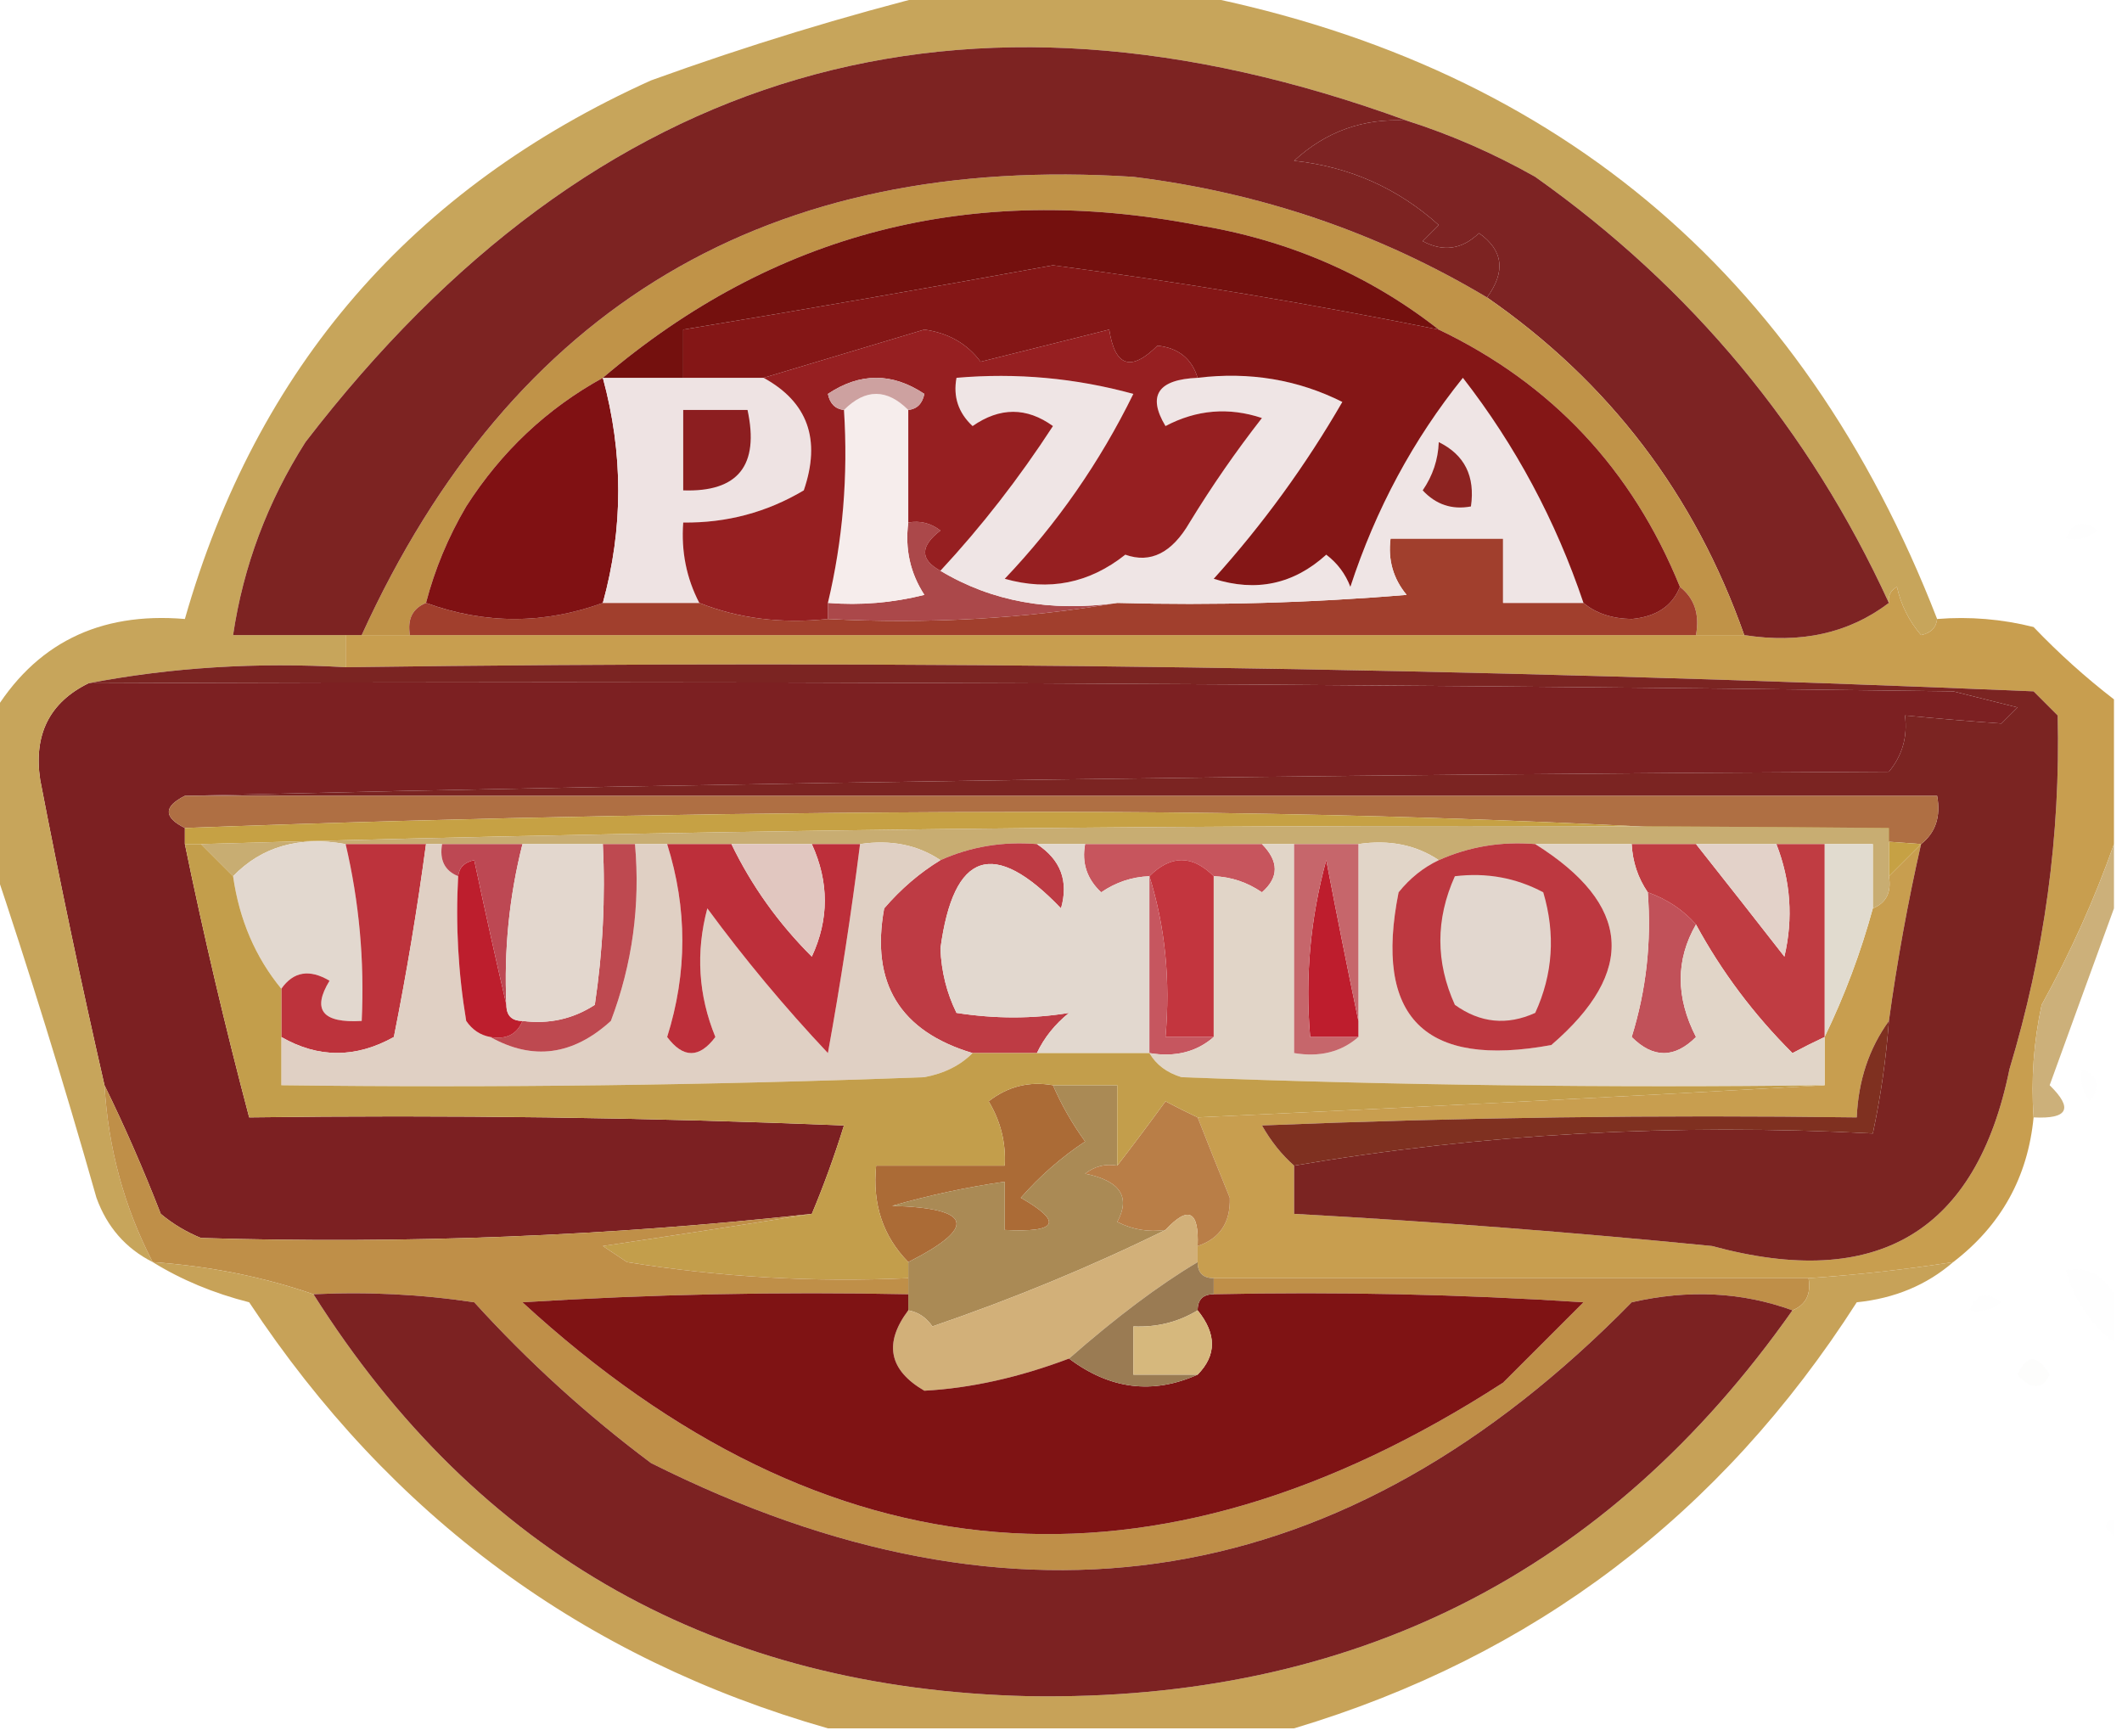
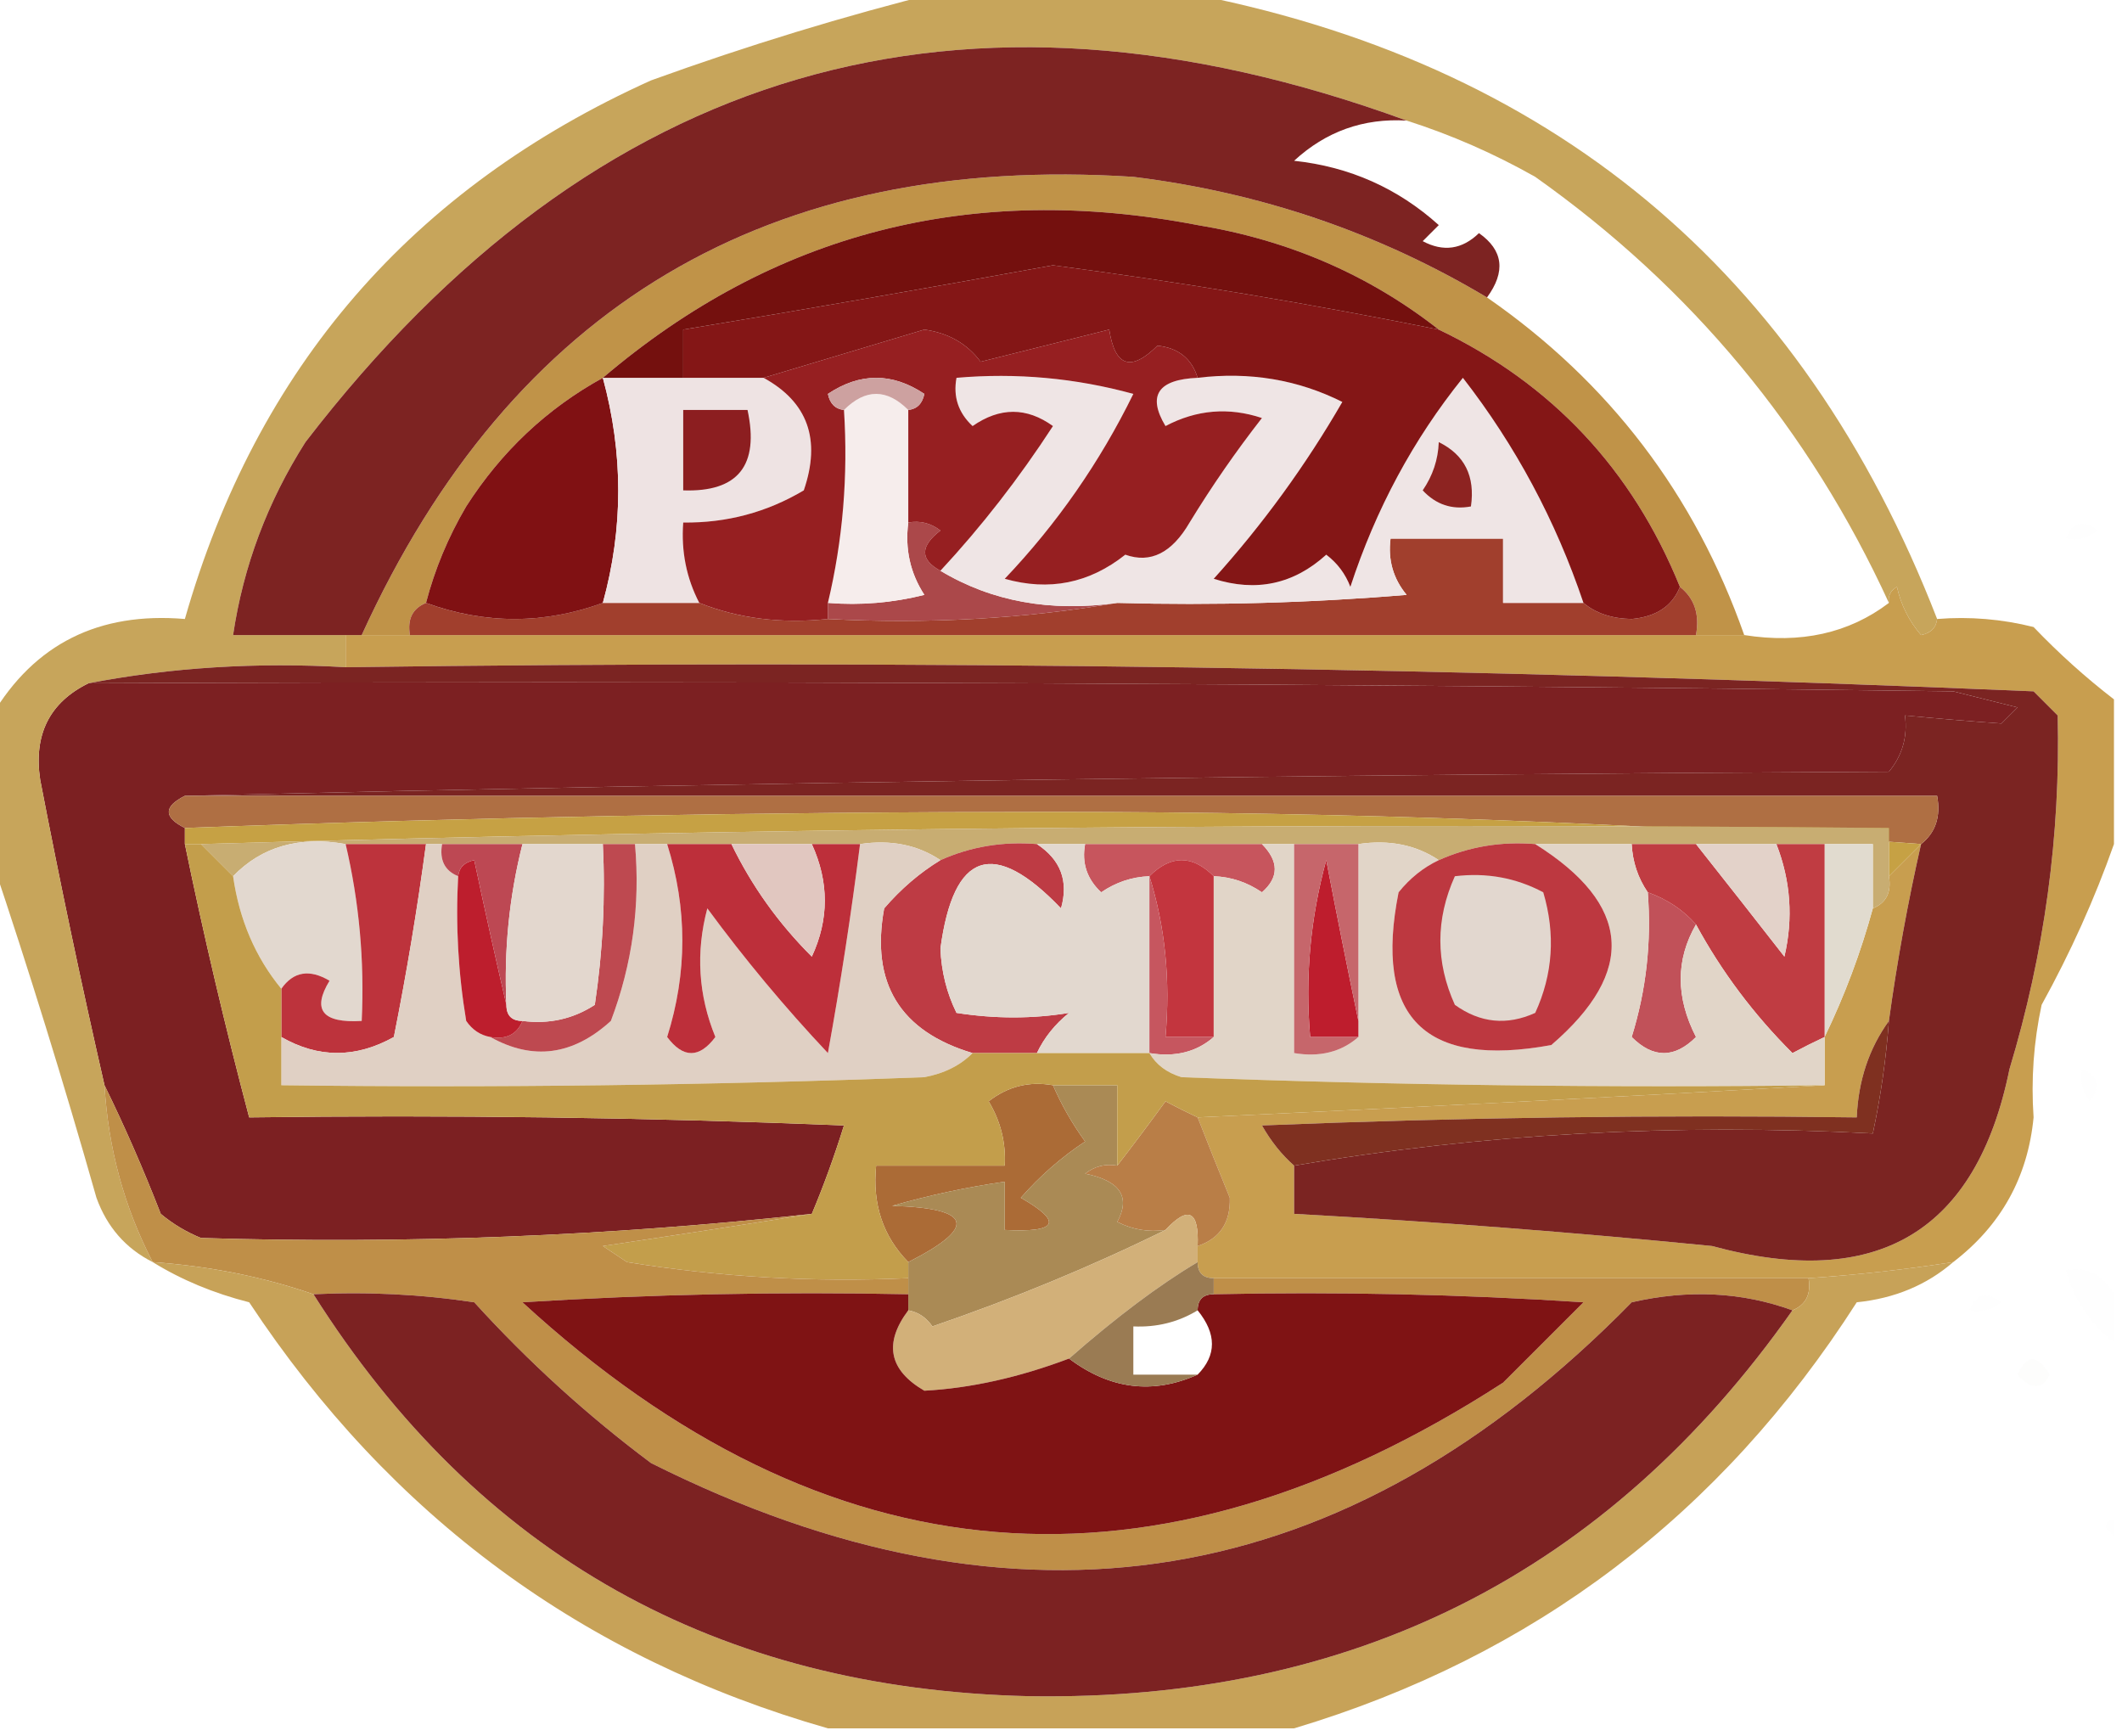
<svg xmlns="http://www.w3.org/2000/svg" version="1.1" width="132px" height="108px" style="shape-rendering:geometricPrecision; text-rendering:geometricPrecision; image-rendering:optimizeQuality; fill-rule:evenodd; clip-rule:evenodd">
  <g>
    <path style="opacity:0.008" fill="#c3946f" d="M 121.5,28.5 C 122.833,29.167 122.833,29.167 121.5,28.5 Z" />
  </g>
  <g>
    <path style="opacity:0.008" fill="#ddab88" d="M 128.5,33.5 C 128.897,32.475 129.563,32.308 130.5,33C 129.906,33.464 129.239,33.631 128.5,33.5 Z" />
  </g>
  <g>
    <path style="opacity:1" fill="#c89e4f" d="M 120.5,38.5 C 122.527,38.338 124.527,38.505 126.5,39C 128.062,40.634 129.729,42.134 131.5,43.5C 131.5,46.5 131.5,49.5 131.5,52.5C 130.306,55.891 128.806,59.225 127,62.5C 126.503,64.81 126.337,67.143 126.5,69.5C 126.139,73.222 124.472,76.222 121.5,78.5C 118.518,78.963 115.518,79.296 112.5,79.5C 100.167,79.5 87.833,79.5 75.5,79.5C 74.833,79.5 74.5,79.167 74.5,78.5C 74.5,78.167 74.5,77.833 74.5,77.5C 75.88,77.038 76.547,76.038 76.5,74.5C 75.813,72.823 75.147,71.156 74.5,69.5C 88.168,68.868 101.168,68.201 113.5,67.5C 113.5,66.5 113.5,65.5 113.5,64.5C 114.749,61.913 115.749,59.246 116.5,56.5C 117.338,56.158 117.672,55.492 117.5,54.5C 118.167,53.833 118.833,53.167 119.5,52.5C 118.674,56.136 118.008,59.803 117.5,63.5C 116.262,65.214 115.595,67.214 115.5,69.5C 103.162,69.334 90.829,69.5 78.5,70C 79.066,70.995 79.733,71.828 80.5,72.5C 80.5,73.5 80.5,74.5 80.5,75.5C 89.171,75.976 97.838,76.643 106.5,77.5C 116.771,80.293 122.938,76.627 125,66.5C 127.177,59.292 128.177,51.959 128,44.5C 127.5,44 127,43.5 126.5,43C 91.562,41.52 56.562,41.02 21.5,41.5C 21.5,40.833 21.5,40.167 21.5,39.5C 21.833,39.5 22.167,39.5 22.5,39.5C 23.5,39.5 24.5,39.5 25.5,39.5C 52.167,39.5 78.833,39.5 105.5,39.5C 106.5,39.5 107.5,39.5 108.5,39.5C 112.012,40.054 115.012,39.388 117.5,37.5C 117.435,37.062 117.601,36.728 118,36.5C 118.249,37.624 118.749,38.624 119.5,39.5C 120.107,39.376 120.44,39.043 120.5,38.5 Z" />
  </g>
  <g>
    <path style="opacity:1" fill="#7c2022" d="M 5.5,42.5 C 44.168,42.333 82.835,42.5 121.5,43C 122.833,43.333 124.167,43.667 125.5,44C 125.167,44.333 124.833,44.667 124.5,45C 122.575,44.865 120.575,44.698 118.5,44.5C 118.67,45.822 118.337,46.989 117.5,48C 81.998,48.167 46.664,48.667 11.5,49.5C 10.167,50.167 10.167,50.833 11.5,51.5C 11.5,51.833 11.5,52.167 11.5,52.5C 12.676,58.204 14.009,63.87 15.5,69.5C 27.838,69.334 40.171,69.5 52.5,70C 51.891,71.948 51.224,73.782 50.5,75.5C 37.869,76.886 25.202,77.386 12.5,77C 11.584,76.626 10.75,76.126 10,75.5C 8.907,72.691 7.74,70.024 6.5,67.5C 5.063,61.217 3.729,54.884 2.5,48.5C 2.078,45.692 3.078,43.692 5.5,42.5 Z" />
  </g>
  <g>
    <path style="opacity:0.984" fill="#c6a359" d="M 58.5,-0.5 C 63.5,-0.5 68.5,-0.5 73.5,-0.5C 96.403,3.784 112.069,16.784 120.5,38.5C 120.44,39.043 120.107,39.376 119.5,39.5C 118.749,38.624 118.249,37.624 118,36.5C 117.601,36.728 117.435,37.062 117.5,37.5C 112.551,26.715 105.218,17.882 95.5,11C 92.929,9.546 90.262,8.38 87.5,7.5C 59.847,-2.602 37.013,4.065 19,27.5C 16.636,31.219 15.136,35.219 14.5,39.5C 16.833,39.5 19.167,39.5 21.5,39.5C 21.5,40.167 21.5,40.833 21.5,41.5C 15.974,41.179 10.64,41.512 5.5,42.5C 3.078,43.692 2.078,45.692 2.5,48.5C 3.729,54.884 5.063,61.217 6.5,67.5C 6.733,71.436 7.733,75.103 9.5,78.5C 7.827,77.657 6.66,76.324 6,74.5C 3.966,67.335 1.799,60.335 -0.5,53.5C -0.5,50.5 -0.5,47.5 -0.5,44.5C 2.146,40.048 6.146,38.048 11.5,38.5C 15.96,22.871 25.626,11.704 40.5,5C 46.524,2.822 52.524,0.989 58.5,-0.5 Z" />
  </g>
  <g>
-     <path style="opacity:1" fill="#7d2323" d="M 87.5,7.5 C 90.262,8.38 92.929,9.546 95.5,11C 105.218,17.882 112.551,26.715 117.5,37.5C 115.012,39.388 112.012,40.054 108.5,39.5C 105.43,30.765 100.097,23.765 92.5,18.5C 93.677,16.897 93.511,15.564 92,14.5C 90.951,15.517 89.784,15.684 88.5,15C 88.833,14.667 89.167,14.333 89.5,14C 86.95,11.704 83.95,10.37 80.5,10C 82.48,8.175 84.813,7.341 87.5,7.5 Z" />
-   </g>
+     </g>
  <g>
    <path style="opacity:1" fill="#c09348" d="M 92.5,18.5 C 100.097,23.765 105.43,30.765 108.5,39.5C 107.5,39.5 106.5,39.5 105.5,39.5C 105.737,38.209 105.404,37.209 104.5,36.5C 101.537,29.205 96.537,23.872 89.5,20.5C 85.162,17.099 80.162,14.932 74.5,14C 60.449,11.3 48.115,14.466 37.5,23.5C 34.025,25.412 31.192,28.078 29,31.5C 27.878,33.407 27.045,35.407 26.5,37.5C 25.662,37.842 25.328,38.508 25.5,39.5C 24.5,39.5 23.5,39.5 22.5,39.5C 31.836,19.035 47.836,9.535 70.5,11C 78.419,11.975 85.753,14.475 92.5,18.5 Z" />
  </g>
  <g>
    <path style="opacity:1" fill="#a13f2d" d="M 98.5,37.5 C 99.274,38.147 100.274,38.48 101.5,38.5C 103.03,38.36 104.03,37.694 104.5,36.5C 105.404,37.209 105.737,38.209 105.5,39.5C 78.833,39.5 52.167,39.5 25.5,39.5C 25.328,38.508 25.662,37.842 26.5,37.5C 30.167,38.833 33.833,38.833 37.5,37.5C 39.5,37.5 41.5,37.5 43.5,37.5C 45.948,38.473 48.615,38.806 51.5,38.5C 57.69,38.823 63.69,38.49 69.5,37.5C 75.509,37.666 81.509,37.499 87.5,37C 86.663,35.989 86.33,34.822 86.5,33.5C 88.833,33.5 91.167,33.5 93.5,33.5C 93.5,34.833 93.5,36.167 93.5,37.5C 95.167,37.5 96.833,37.5 98.5,37.5 Z" />
  </g>
  <g>
    <path style="opacity:1" fill="#ab484a" d="M 56.5,32.5 C 57.239,32.369 57.906,32.536 58.5,33C 57.226,33.977 57.226,34.811 58.5,35.5C 61.684,37.414 65.351,38.08 69.5,37.5C 63.69,38.49 57.69,38.823 51.5,38.5C 51.5,38.167 51.5,37.833 51.5,37.5C 53.527,37.662 55.527,37.495 57.5,37C 56.62,35.644 56.286,34.144 56.5,32.5 Z" />
  </g>
  <g>
    <path style="opacity:1" fill="#f6edec" d="M 56.5,25.5 C 56.5,27.833 56.5,30.167 56.5,32.5C 56.286,34.144 56.62,35.644 57.5,37C 55.527,37.495 53.527,37.662 51.5,37.5C 52.43,33.6 52.763,29.6 52.5,25.5C 53.833,24.167 55.167,24.167 56.5,25.5 Z" />
  </g>
  <g>
    <path style="opacity:1" fill="#801113" d="M 37.5,23.5 C 38.778,28.198 38.778,32.865 37.5,37.5C 33.833,38.833 30.167,38.833 26.5,37.5C 27.045,35.407 27.878,33.407 29,31.5C 31.192,28.078 34.025,25.412 37.5,23.5 Z" />
  </g>
  <g>
    <path style="opacity:1" fill="#eee3e3" d="M 37.5,23.5 C 39.167,23.5 40.833,23.5 42.5,23.5C 44.167,23.5 45.833,23.5 47.5,23.5C 50.25,25.008 51.084,27.341 50,30.5C 47.699,31.867 45.199,32.534 42.5,32.5C 42.366,34.291 42.699,35.958 43.5,37.5C 41.5,37.5 39.5,37.5 37.5,37.5C 38.778,32.865 38.778,28.198 37.5,23.5 Z" />
  </g>
  <g>
    <path style="opacity:1" fill="#8c1e20" d="M 42.5,25.5 C 43.833,25.5 45.167,25.5 46.5,25.5C 47.244,28.95 45.91,30.616 42.5,30.5C 42.5,28.833 42.5,27.167 42.5,25.5 Z" />
  </g>
  <g>
    <path style="opacity:1" fill="#efe5e5" d="M 74.5,23.5 C 77.722,23.108 80.722,23.608 83.5,25C 81.22,28.947 78.553,32.613 75.5,36C 78.14,36.839 80.473,36.339 82.5,34.5C 83.192,35.025 83.692,35.692 84,36.5C 85.584,31.66 87.917,27.327 91,23.5C 94.278,27.72 96.778,32.387 98.5,37.5C 96.833,37.5 95.167,37.5 93.5,37.5C 93.5,36.167 93.5,34.833 93.5,33.5C 91.167,33.5 88.833,33.5 86.5,33.5C 86.33,34.822 86.663,35.989 87.5,37C 81.509,37.499 75.509,37.666 69.5,37.5C 65.351,38.08 61.684,37.414 58.5,35.5C 61.055,32.75 63.388,29.75 65.5,26.5C 63.865,25.319 62.198,25.319 60.5,26.5C 59.614,25.675 59.281,24.675 59.5,23.5C 63.226,23.177 66.893,23.511 70.5,24.5C 68.418,28.747 65.751,32.581 62.5,36C 65.257,36.782 67.757,36.282 70,34.5C 71.566,35.061 72.899,34.394 74,32.5C 75.377,30.246 76.877,28.079 78.5,26C 76.433,25.313 74.433,25.48 72.5,26.5C 71.361,24.604 72.027,23.604 74.5,23.5 Z" />
  </g>
  <g>
    <path style="opacity:1" fill="#961f21" d="M 74.5,23.5 C 72.027,23.604 71.361,24.604 72.5,26.5C 74.433,25.48 76.433,25.313 78.5,26C 76.877,28.079 75.377,30.246 74,32.5C 72.899,34.394 71.566,35.061 70,34.5C 67.757,36.282 65.257,36.782 62.5,36C 65.751,32.581 68.418,28.747 70.5,24.5C 66.893,23.511 63.226,23.177 59.5,23.5C 59.281,24.675 59.614,25.675 60.5,26.5C 62.198,25.319 63.865,25.319 65.5,26.5C 63.388,29.75 61.055,32.75 58.5,35.5C 57.226,34.811 57.226,33.977 58.5,33C 57.906,32.536 57.239,32.369 56.5,32.5C 56.5,30.167 56.5,27.833 56.5,25.5C 57.043,25.44 57.376,25.107 57.5,24.5C 55.5,23.167 53.5,23.167 51.5,24.5C 51.624,25.107 51.957,25.44 52.5,25.5C 52.763,29.6 52.43,33.6 51.5,37.5C 51.5,37.833 51.5,38.167 51.5,38.5C 48.615,38.806 45.948,38.473 43.5,37.5C 42.699,35.958 42.366,34.291 42.5,32.5C 45.199,32.534 47.699,31.867 50,30.5C 51.084,27.341 50.25,25.008 47.5,23.5C 50.816,22.503 54.149,21.503 57.5,20.5C 58.995,20.709 60.161,21.376 61,22.5C 63.667,21.833 66.333,21.167 69,20.5C 69.354,22.808 70.354,23.141 72,21.5C 73.301,21.639 74.134,22.305 74.5,23.5 Z" />
  </g>
  <g>
    <path style="opacity:1" fill="#cda1a0" d="M 56.5,25.5 C 55.167,24.167 53.833,24.167 52.5,25.5C 51.957,25.44 51.624,25.107 51.5,24.5C 53.5,23.167 55.5,23.167 57.5,24.5C 57.376,25.107 57.043,25.44 56.5,25.5 Z" />
  </g>
  <g>
    <path style="opacity:1" fill="#841616" d="M 89.5,20.5 C 96.537,23.872 101.537,29.205 104.5,36.5C 104.03,37.694 103.03,38.36 101.5,38.5C 100.274,38.48 99.274,38.147 98.5,37.5C 96.778,32.387 94.278,27.72 91,23.5C 87.917,27.327 85.584,31.66 84,36.5C 83.692,35.692 83.192,35.025 82.5,34.5C 80.473,36.339 78.14,36.839 75.5,36C 78.553,32.613 81.22,28.947 83.5,25C 80.722,23.608 77.722,23.108 74.5,23.5C 74.134,22.305 73.301,21.639 72,21.5C 70.354,23.141 69.354,22.808 69,20.5C 66.333,21.167 63.667,21.833 61,22.5C 60.161,21.376 58.995,20.709 57.5,20.5C 54.149,21.503 50.816,22.503 47.5,23.5C 45.833,23.5 44.167,23.5 42.5,23.5C 42.5,22.5 42.5,21.5 42.5,20.5C 50.168,19.233 57.835,17.899 65.5,16.5C 73.382,17.535 81.382,18.868 89.5,20.5 Z" />
  </g>
  <g>
    <path style="opacity:1" fill="#8d2321" d="M 89.5,27.5 C 91.104,28.287 91.771,29.62 91.5,31.5C 90.325,31.719 89.325,31.386 88.5,30.5C 89.127,29.583 89.461,28.583 89.5,27.5 Z" />
  </g>
  <g>
    <path style="opacity:1" fill="#74100e" d="M 89.5,20.5 C 81.382,18.868 73.382,17.535 65.5,16.5C 57.835,17.899 50.168,19.233 42.5,20.5C 42.5,21.5 42.5,22.5 42.5,23.5C 40.833,23.5 39.167,23.5 37.5,23.5C 48.115,14.466 60.449,11.3 74.5,14C 80.162,14.932 85.162,17.099 89.5,20.5 Z" />
  </g>
  <g>
    <path style="opacity:1" fill="#7d2322" d="M 87.5,7.5 C 84.813,7.341 82.48,8.175 80.5,10C 83.95,10.37 86.95,11.704 89.5,14C 89.167,14.333 88.833,14.667 88.5,15C 89.784,15.684 90.951,15.517 92,14.5C 93.511,15.564 93.677,16.897 92.5,18.5C 85.753,14.475 78.419,11.975 70.5,11C 47.836,9.535 31.836,19.035 22.5,39.5C 22.167,39.5 21.833,39.5 21.5,39.5C 19.167,39.5 16.833,39.5 14.5,39.5C 15.136,35.219 16.636,31.219 19,27.5C 37.013,4.065 59.847,-2.602 87.5,7.5 Z" />
  </g>
  <g>
    <path style="opacity:1" fill="#7b2422" d="M 5.5,42.5 C 10.64,41.512 15.974,41.179 21.5,41.5C 56.562,41.02 91.562,41.52 126.5,43C 127,43.5 127.5,44 128,44.5C 128.177,51.959 127.177,59.292 125,66.5C 122.938,76.627 116.771,80.293 106.5,77.5C 97.838,76.643 89.171,75.976 80.5,75.5C 80.5,74.5 80.5,73.5 80.5,72.5C 92.12,70.521 104.12,69.854 116.5,70.5C 116.993,68.194 117.326,65.861 117.5,63.5C 118.008,59.803 118.674,56.136 119.5,52.5C 120.404,51.791 120.737,50.791 120.5,49.5C 84.167,49.5 47.833,49.5 11.5,49.5C 46.664,48.667 81.998,48.167 117.5,48C 118.337,46.989 118.67,45.822 118.5,44.5C 120.575,44.698 122.575,44.865 124.5,45C 124.833,44.667 125.167,44.333 125.5,44C 124.167,43.667 122.833,43.333 121.5,43C 82.835,42.5 44.168,42.333 5.5,42.5 Z" />
  </g>
  <g>
    <path style="opacity:1" fill="#af6f43" d="M 11.5,49.5 C 47.833,49.5 84.167,49.5 120.5,49.5C 120.737,50.791 120.404,51.791 119.5,52.5C 101.846,51.167 83.846,50.5 65.5,50.5C 47.33,50.5 29.33,50.833 11.5,51.5C 10.167,50.833 10.167,50.167 11.5,49.5 Z" />
  </g>
  <g>
    <path style="opacity:1" fill="#c6a144" d="M 119.5,52.5 C 118.833,53.167 118.167,53.833 117.5,54.5C 117.5,53.5 117.5,52.5 117.5,51.5C 82.329,51.168 47.329,51.502 12.5,52.5C 12.167,52.5 11.833,52.5 11.5,52.5C 11.5,52.167 11.5,51.833 11.5,51.5C 29.33,50.833 47.33,50.5 65.5,50.5C 83.846,50.5 101.846,51.167 119.5,52.5 Z" />
  </g>
  <g>
    <path style="opacity:1" fill="#c8ad72" d="M 12.5,52.5 C 47.329,51.502 82.329,51.168 117.5,51.5C 117.5,52.5 117.5,53.5 117.5,54.5C 117.672,55.492 117.338,56.158 116.5,56.5C 116.5,55.167 116.5,53.833 116.5,52.5C 115.5,52.5 114.5,52.5 113.5,52.5C 112.5,52.5 111.5,52.5 110.5,52.5C 108.833,52.5 107.167,52.5 105.5,52.5C 104.167,52.5 102.833,52.5 101.5,52.5C 99.5,52.5 97.5,52.5 95.5,52.5C 93.379,52.325 91.379,52.659 89.5,53.5C 88.081,52.549 86.415,52.215 84.5,52.5C 83.167,52.5 81.833,52.5 80.5,52.5C 79.833,52.5 79.167,52.5 78.5,52.5C 74.833,52.5 71.167,52.5 67.5,52.5C 66.5,52.5 65.5,52.5 64.5,52.5C 62.379,52.325 60.379,52.659 58.5,53.5C 57.081,52.549 55.415,52.215 53.5,52.5C 52.5,52.5 51.5,52.5 50.5,52.5C 48.833,52.5 47.167,52.5 45.5,52.5C 44.167,52.5 42.833,52.5 41.5,52.5C 40.833,52.5 40.167,52.5 39.5,52.5C 38.833,52.5 38.167,52.5 37.5,52.5C 35.833,52.5 34.167,52.5 32.5,52.5C 30.833,52.5 29.167,52.5 27.5,52.5C 27.167,52.5 26.833,52.5 26.5,52.5C 24.833,52.5 23.167,52.5 21.5,52.5C 18.612,51.99 16.279,52.657 14.5,54.5C 13.833,53.833 13.167,53.167 12.5,52.5 Z" />
  </g>
  <g>
    <path style="opacity:1" fill="#c7555d" d="M 67.5,52.5 C 71.167,52.5 74.833,52.5 78.5,52.5C 79.562,53.575 79.562,54.575 78.5,55.5C 77.583,54.873 76.583,54.539 75.5,54.5C 74.167,53.167 72.833,53.167 71.5,54.5C 70.417,54.539 69.417,54.873 68.5,55.5C 67.614,54.675 67.281,53.675 67.5,52.5 Z" />
  </g>
  <g>
    <path style="opacity:1" fill="#e2d8cf" d="M 21.5,52.5 C 22.344,56.099 22.677,59.766 22.5,63.5C 20.058,63.646 19.391,62.813 20.5,61C 19.251,60.26 18.251,60.426 17.5,61.5C 15.887,59.539 14.887,57.206 14.5,54.5C 16.279,52.657 18.612,51.99 21.5,52.5 Z" />
  </g>
  <g>
    <path style="opacity:1" fill="#c3353e" d="M 71.5,54.5 C 72.833,53.167 74.167,53.167 75.5,54.5C 75.5,57.833 75.5,61.167 75.5,64.5C 74.5,64.5 73.5,64.5 72.5,64.5C 72.813,60.958 72.479,57.625 71.5,54.5 Z" />
  </g>
  <g>
    <path style="opacity:1" fill="#c15159" d="M 102.5,55.5 C 103.71,55.932 104.71,56.599 105.5,57.5C 104.234,59.694 104.234,62.028 105.5,64.5C 104.167,65.833 102.833,65.833 101.5,64.5C 102.407,61.579 102.74,58.579 102.5,55.5 Z" />
  </g>
  <g>
    <path style="opacity:1" fill="#e1dbcf" d="M 113.5,52.5 C 114.5,52.5 115.5,52.5 116.5,52.5C 116.5,53.833 116.5,55.167 116.5,56.5C 115.749,59.246 114.749,61.913 113.5,64.5C 113.5,60.5 113.5,56.5 113.5,52.5 Z" />
  </g>
  <g>
    <path style="opacity:1" fill="#bd333c" d="M 21.5,52.5 C 23.167,52.5 24.833,52.5 26.5,52.5C 25.965,56.499 25.299,60.499 24.5,64.5C 22.135,65.822 19.802,65.822 17.5,64.5C 17.5,63.5 17.5,62.5 17.5,61.5C 18.251,60.426 19.251,60.26 20.5,61C 19.391,62.813 20.058,63.646 22.5,63.5C 22.677,59.766 22.344,56.099 21.5,52.5 Z" />
  </g>
  <g>
    <path style="opacity:1" fill="#be3b44" d="M 64.5,52.5 C 65.984,53.473 66.484,54.807 66,56.5C 61.811,52.118 59.311,52.952 58.5,59C 58.559,60.436 58.892,61.769 59.5,63C 61.898,63.374 64.231,63.374 66.5,63C 65.62,63.708 64.953,64.542 64.5,65.5C 63.167,65.5 61.833,65.5 60.5,65.5C 55.981,64.146 54.147,61.146 55,56.5C 56.039,55.29 57.206,54.29 58.5,53.5C 60.379,52.659 62.379,52.325 64.5,52.5 Z" />
  </g>
  <g>
    <path style="opacity:1" fill="#c03c42" d="M 101.5,52.5 C 102.833,52.5 104.167,52.5 105.5,52.5C 107.325,54.803 109.158,57.136 111,59.5C 111.556,57.115 111.39,54.782 110.5,52.5C 111.5,52.5 112.5,52.5 113.5,52.5C 113.5,56.5 113.5,60.5 113.5,64.5C 112.85,64.804 112.183,65.137 111.5,65.5C 109.091,63.098 107.091,60.431 105.5,57.5C 104.71,56.599 103.71,55.932 102.5,55.5C 101.89,54.609 101.557,53.609 101.5,52.5 Z" />
  </g>
  <g>
    <path style="opacity:1" fill="#e3d2c9" d="M 105.5,52.5 C 107.167,52.5 108.833,52.5 110.5,52.5C 111.39,54.782 111.556,57.115 111,59.5C 109.158,57.136 107.325,54.803 105.5,52.5 Z" />
  </g>
  <g>
    <path style="opacity:1" fill="#e2d8cf" d="M 64.5,52.5 C 65.5,52.5 66.5,52.5 67.5,52.5C 67.281,53.675 67.614,54.675 68.5,55.5C 69.417,54.873 70.417,54.539 71.5,54.5C 71.5,58.167 71.5,61.833 71.5,65.5C 69.167,65.5 66.833,65.5 64.5,65.5C 64.953,64.542 65.62,63.708 66.5,63C 64.231,63.374 61.898,63.374 59.5,63C 58.892,61.769 58.559,60.436 58.5,59C 59.311,52.952 61.811,52.118 66,56.5C 66.484,54.807 65.984,53.473 64.5,52.5 Z" />
  </g>
  <g>
    <path style="opacity:1" fill="#c6565f" d="M 71.5,54.5 C 72.479,57.625 72.813,60.958 72.5,64.5C 73.5,64.5 74.5,64.5 75.5,64.5C 74.432,65.434 73.099,65.768 71.5,65.5C 71.5,61.833 71.5,58.167 71.5,54.5 Z" />
  </g>
  <g>
-     <path style="opacity:1" fill="#ccb07a" d="M 131.5,52.5 C 131.5,53.833 131.5,55.167 131.5,56.5C 130.2,60.057 128.867,63.724 127.5,67.5C 128.981,68.944 128.648,69.611 126.5,69.5C 126.337,67.143 126.503,64.81 127,62.5C 128.806,59.225 130.306,55.891 131.5,52.5 Z" />
-   </g>
+     </g>
  <g>
    <path style="opacity:1" fill="#e0d0c4" d="M 26.5,52.5 C 26.833,52.5 27.167,52.5 27.5,52.5C 27.328,53.492 27.662,54.158 28.5,54.5C 28.335,57.518 28.502,60.518 29,63.5C 29.383,64.056 29.883,64.389 30.5,64.5C 33.143,65.979 35.643,65.646 38,63.5C 39.337,59.974 39.837,56.308 39.5,52.5C 40.167,52.5 40.833,52.5 41.5,52.5C 42.76,56.502 42.76,60.502 41.5,64.5C 42.5,65.833 43.5,65.833 44.5,64.5C 43.438,61.897 43.272,59.23 44,56.5C 46.312,59.646 48.812,62.646 51.5,65.5C 52.287,61.162 52.954,56.828 53.5,52.5C 55.415,52.215 57.081,52.549 58.5,53.5C 57.206,54.29 56.039,55.29 55,56.5C 54.147,61.146 55.981,64.146 60.5,65.5C 59.737,66.268 58.737,66.768 57.5,67C 44.171,67.5 30.837,67.667 17.5,67.5C 17.5,66.5 17.5,65.5 17.5,64.5C 19.802,65.822 22.135,65.822 24.5,64.5C 25.299,60.499 25.965,56.499 26.5,52.5 Z" />
  </g>
  <g>
    <path style="opacity:1" fill="#bd2f3a" d="M 41.5,52.5 C 42.833,52.5 44.167,52.5 45.5,52.5C 46.754,55.093 48.42,57.427 50.5,59.5C 51.575,57.189 51.575,54.855 50.5,52.5C 51.5,52.5 52.5,52.5 53.5,52.5C 52.954,56.828 52.287,61.162 51.5,65.5C 48.812,62.646 46.312,59.646 44,56.5C 43.272,59.23 43.438,61.897 44.5,64.5C 43.5,65.833 42.5,65.833 41.5,64.5C 42.76,60.502 42.76,56.502 41.5,52.5 Z" />
  </g>
  <g>
    <path style="opacity:1" fill="#be4950" d="M 37.5,52.5 C 38.167,52.5 38.833,52.5 39.5,52.5C 39.837,56.308 39.337,59.974 38,63.5C 35.643,65.646 33.143,65.979 30.5,64.5C 31.492,64.672 32.158,64.338 32.5,63.5C 34.144,63.714 35.644,63.38 37,62.5C 37.498,59.183 37.665,55.85 37.5,52.5 Z" />
  </g>
  <g>
    <path style="opacity:1" fill="#bd1e2d" d="M 31.5,62.5 C 31.5,63.167 31.833,63.5 32.5,63.5C 32.158,64.338 31.492,64.672 30.5,64.5C 29.883,64.389 29.383,64.056 29,63.5C 28.502,60.518 28.335,57.518 28.5,54.5C 28.56,53.957 28.893,53.624 29.5,53.5C 30.167,56.642 30.834,59.642 31.5,62.5 Z" />
  </g>
  <g>
    <path style="opacity:1" fill="#bd4853" d="M 27.5,52.5 C 29.167,52.5 30.833,52.5 32.5,52.5C 31.676,55.764 31.342,59.098 31.5,62.5C 30.834,59.642 30.167,56.642 29.5,53.5C 28.893,53.624 28.56,53.957 28.5,54.5C 27.662,54.158 27.328,53.492 27.5,52.5 Z" />
  </g>
  <g>
    <path style="opacity:1" fill="#e1c7c0" d="M 45.5,52.5 C 47.167,52.5 48.833,52.5 50.5,52.5C 51.575,54.855 51.575,57.189 50.5,59.5C 48.42,57.427 46.754,55.093 45.5,52.5 Z" />
  </g>
  <g>
    <path style="opacity:1" fill="#e3d7ce" d="M 32.5,52.5 C 34.167,52.5 35.833,52.5 37.5,52.5C 37.665,55.85 37.498,59.183 37,62.5C 35.644,63.38 34.144,63.714 32.5,63.5C 31.833,63.5 31.5,63.167 31.5,62.5C 31.342,59.098 31.676,55.764 32.5,52.5 Z" />
  </g>
  <g>
    <path style="opacity:1" fill="#e1d5c8" d="M 78.5,52.5 C 79.167,52.5 79.833,52.5 80.5,52.5C 80.5,56.833 80.5,61.167 80.5,65.5C 82.099,65.768 83.432,65.434 84.5,64.5C 84.5,64.167 84.5,63.833 84.5,63.5C 84.5,59.833 84.5,56.167 84.5,52.5C 86.415,52.215 88.081,52.549 89.5,53.5C 88.542,53.953 87.708,54.62 87,55.5C 85.447,63.28 88.614,66.447 96.5,65C 101.818,60.425 101.485,56.258 95.5,52.5C 97.5,52.5 99.5,52.5 101.5,52.5C 101.557,53.609 101.89,54.609 102.5,55.5C 102.74,58.579 102.407,61.579 101.5,64.5C 102.833,65.833 104.167,65.833 105.5,64.5C 104.234,62.028 104.234,59.694 105.5,57.5C 107.091,60.431 109.091,63.098 111.5,65.5C 112.183,65.137 112.85,64.804 113.5,64.5C 113.5,65.5 113.5,66.5 113.5,67.5C 100.163,67.667 86.829,67.5 73.5,67C 72.584,66.722 71.918,66.222 71.5,65.5C 73.099,65.768 74.432,65.434 75.5,64.5C 75.5,61.167 75.5,57.833 75.5,54.5C 76.583,54.539 77.583,54.873 78.5,55.5C 79.562,54.575 79.562,53.575 78.5,52.5 Z" />
  </g>
  <g>
    <path style="opacity:1" fill="#bd3840" d="M 95.5,52.5 C 101.485,56.258 101.818,60.425 96.5,65C 88.614,66.447 85.447,63.28 87,55.5C 87.708,54.62 88.542,53.953 89.5,53.5C 91.379,52.659 93.379,52.325 95.5,52.5 Z" />
  </g>
  <g>
    <path style="opacity:1" fill="#be1d2d" d="M 84.5,63.5 C 84.5,63.833 84.5,64.167 84.5,64.5C 83.5,64.5 82.5,64.5 81.5,64.5C 81.177,60.774 81.511,57.107 82.5,53.5C 83.167,56.977 83.834,60.311 84.5,63.5 Z" />
  </g>
  <g>
    <path style="opacity:1" fill="#c6666b" d="M 80.5,52.5 C 81.833,52.5 83.167,52.5 84.5,52.5C 84.5,56.167 84.5,59.833 84.5,63.5C 83.834,60.311 83.167,56.977 82.5,53.5C 81.511,57.107 81.177,60.774 81.5,64.5C 82.5,64.5 83.5,64.5 84.5,64.5C 83.432,65.434 82.099,65.768 80.5,65.5C 80.5,61.167 80.5,56.833 80.5,52.5 Z" />
  </g>
  <g>
    <path style="opacity:1" fill="#e2d7cf" d="M 90.5,54.5 C 92.467,54.261 94.3,54.594 96,55.5C 96.769,58.099 96.602,60.599 95.5,63C 93.741,63.797 92.075,63.631 90.5,62.5C 89.297,59.84 89.297,57.173 90.5,54.5 Z" />
  </g>
  <g>
    <path style="opacity:0.008" fill="#f1d7b9" d="M 129.5,66.5 C 130.525,66.897 130.692,67.563 130,68.5C 129.536,67.906 129.369,67.239 129.5,66.5 Z" />
  </g>
  <g>
    <path style="opacity:1" fill="#7f3020" d="M 117.5,63.5 C 117.326,65.861 116.993,68.194 116.5,70.5C 104.12,69.854 92.12,70.521 80.5,72.5C 79.733,71.828 79.066,70.995 78.5,70C 90.829,69.5 103.162,69.334 115.5,69.5C 115.595,67.214 116.262,65.214 117.5,63.5 Z" />
  </g>
  <g>
    <path style="opacity:1" fill="#ab6b36" d="M 65.5,67.5 C 66.028,68.721 66.695,69.887 67.5,71C 66.019,71.98 64.685,73.147 63.5,74.5C 66.131,76.005 65.797,76.671 62.5,76.5C 62.5,75.5 62.5,74.5 62.5,73.5C 60.146,73.838 57.813,74.338 55.5,75C 60.479,75.147 60.812,76.313 56.5,78.5C 54.926,76.898 54.259,74.898 54.5,72.5C 57.167,72.5 59.833,72.5 62.5,72.5C 62.579,71.07 62.246,69.736 61.5,68.5C 62.689,67.571 64.022,67.238 65.5,67.5 Z" />
  </g>
  <g>
    <path style="opacity:1" fill="#b97e47" d="M 74.5,69.5 C 75.147,71.156 75.813,72.823 76.5,74.5C 76.547,76.038 75.88,77.038 74.5,77.5C 74.591,75.302 73.924,74.969 72.5,76.5C 71.448,76.65 70.448,76.483 69.5,76C 70.345,74.442 69.678,73.442 67.5,73C 68.094,72.536 68.761,72.369 69.5,72.5C 70.479,71.235 71.479,69.901 72.5,68.5C 73.183,68.863 73.85,69.196 74.5,69.5 Z" />
  </g>
  <g>
    <path style="opacity:1" fill="#aa8a55" d="M 65.5,67.5 C 66.833,67.5 68.167,67.5 69.5,67.5C 69.5,69.167 69.5,70.833 69.5,72.5C 68.761,72.369 68.094,72.536 67.5,73C 69.678,73.442 70.345,74.442 69.5,76C 70.448,76.483 71.448,76.65 72.5,76.5C 67.905,78.763 63.072,80.763 58,82.5C 57.617,81.944 57.117,81.611 56.5,81.5C 56.5,81.167 56.5,80.833 56.5,80.5C 56.5,80.167 56.5,79.833 56.5,79.5C 56.5,79.167 56.5,78.833 56.5,78.5C 60.812,76.313 60.479,75.147 55.5,75C 57.813,74.338 60.146,73.838 62.5,73.5C 62.5,74.5 62.5,75.5 62.5,76.5C 65.797,76.671 66.131,76.005 63.5,74.5C 64.685,73.147 66.019,71.98 67.5,71C 66.695,69.887 66.028,68.721 65.5,67.5 Z" />
  </g>
  <g>
    <path style="opacity:1" fill="#c39e4b" d="M 11.5,52.5 C 11.833,52.5 12.167,52.5 12.5,52.5C 13.167,53.167 13.833,53.833 14.5,54.5C 14.887,57.206 15.887,59.539 17.5,61.5C 17.5,62.5 17.5,63.5 17.5,64.5C 17.5,65.5 17.5,66.5 17.5,67.5C 30.837,67.667 44.171,67.5 57.5,67C 58.737,66.768 59.737,66.268 60.5,65.5C 61.833,65.5 63.167,65.5 64.5,65.5C 66.833,65.5 69.167,65.5 71.5,65.5C 71.918,66.222 72.584,66.722 73.5,67C 86.829,67.5 100.163,67.667 113.5,67.5C 101.168,68.201 88.168,68.868 74.5,69.5C 73.85,69.196 73.183,68.863 72.5,68.5C 71.479,69.901 70.479,71.235 69.5,72.5C 69.5,70.833 69.5,69.167 69.5,67.5C 68.167,67.5 66.833,67.5 65.5,67.5C 64.022,67.238 62.689,67.571 61.5,68.5C 62.246,69.736 62.579,71.07 62.5,72.5C 59.833,72.5 57.167,72.5 54.5,72.5C 54.259,74.898 54.926,76.898 56.5,78.5C 56.5,78.833 56.5,79.167 56.5,79.5C 50.618,79.768 44.785,79.434 39,78.5C 38.5,78.167 38,77.833 37.5,77.5C 41.982,76.833 46.316,76.166 50.5,75.5C 51.224,73.782 51.891,71.948 52.5,70C 40.171,69.5 27.838,69.334 15.5,69.5C 14.009,63.87 12.676,58.204 11.5,52.5 Z" />
  </g>
  <g>
    <path style="opacity:1" fill="#bf8f48" d="M 6.5,67.5 C 7.74,70.024 8.907,72.691 10,75.5C 10.75,76.126 11.584,76.626 12.5,77C 25.202,77.386 37.869,76.886 50.5,75.5C 46.316,76.166 41.982,76.833 37.5,77.5C 38,77.833 38.5,78.167 39,78.5C 44.785,79.434 50.618,79.768 56.5,79.5C 56.5,79.833 56.5,80.167 56.5,80.5C 48.493,80.334 40.493,80.5 32.5,81C 51.423,98.382 71.757,100.049 93.5,86C 95.167,84.333 96.833,82.667 98.5,81C 90.841,80.5 83.174,80.334 75.5,80.5C 75.5,80.167 75.5,79.833 75.5,79.5C 87.833,79.5 100.167,79.5 112.5,79.5C 112.672,80.492 112.338,81.158 111.5,81.5C 108.36,80.359 105.027,80.192 101.5,81C 83.719,99.128 63.386,102.461 40.5,91C 36.534,88.036 32.867,84.703 29.5,81C 26.183,80.502 22.85,80.335 19.5,80.5C 16.373,79.419 13.04,78.753 9.5,78.5C 7.733,75.103 6.733,71.436 6.5,67.5 Z" />
  </g>
  <g>
    <path style="opacity:1" fill="#d2b079" d="M 74.5,77.5 C 74.5,77.833 74.5,78.167 74.5,78.5C 72.102,79.927 69.435,81.927 66.5,84.5C 63.379,85.677 60.379,86.344 57.5,86.5C 55.296,85.218 54.962,83.551 56.5,81.5C 57.117,81.611 57.617,81.944 58,82.5C 63.072,80.763 67.905,78.763 72.5,76.5C 73.924,74.969 74.591,75.302 74.5,77.5 Z" />
  </g>
  <g>
    <path style="opacity:0.008" fill="#d7b59b" d="M 122.5,81.5 C 122.897,80.475 123.563,80.308 124.5,81C 123.906,81.464 123.239,81.631 122.5,81.5 Z" />
  </g>
  <g>
-     <path style="opacity:0.008" fill="#c0a790" d="M 131.5,80.5 C 131.5,81.5 131.5,82.5 131.5,83.5C 130.053,82.378 129.053,80.878 128.5,79C 129.788,78.761 130.788,79.261 131.5,80.5 Z" />
+     <path style="opacity:0.008" fill="#c0a790" d="M 131.5,80.5 C 131.5,81.5 131.5,82.5 131.5,83.5C 130.053,82.378 129.053,80.878 128.5,79C 129.788,78.761 130.788,79.261 131.5,80.5 " />
  </g>
  <g>
    <path style="opacity:0.016" fill="#908169" d="M 125.5,85.5 C 126.077,84.227 126.743,84.227 127.5,85.5C 127.03,86.463 126.363,86.463 125.5,85.5 Z" />
  </g>
  <g>
    <path style="opacity:0.008" fill="#b2aead" d="M 131.5,94.5 C 131.5,94.833 131.5,95.167 131.5,95.5C 130.83,95.019 130.83,94.685 131.5,94.5 Z" />
  </g>
  <g>
    <path style="opacity:1" fill="#c7a258" d="M 9.5,78.5 C 13.04,78.753 16.373,79.419 19.5,80.5C 29.758,96.719 44.591,105.052 64,105.5C 84.181,105.827 100.014,97.827 111.5,81.5C 112.338,81.158 112.672,80.492 112.5,79.5C 115.518,79.296 118.518,78.963 121.5,78.5C 119.852,79.927 117.852,80.76 115.5,81C 107.042,94.213 95.375,103.046 80.5,107.5C 70.833,107.5 61.167,107.5 51.5,107.5C 36.309,103.162 24.309,94.329 15.5,81C 13.277,80.434 11.277,79.6 9.5,78.5 Z" />
  </g>
  <g>
    <path style="opacity:1" fill="#7c2222" d="M 19.5,80.5 C 22.85,80.335 26.183,80.502 29.5,81C 32.867,84.703 36.534,88.036 40.5,91C 63.386,102.461 83.719,99.128 101.5,81C 105.027,80.192 108.36,80.359 111.5,81.5C 100.014,97.827 84.181,105.827 64,105.5C 44.591,105.052 29.758,96.719 19.5,80.5 Z" />
  </g>
  <g>
    <path style="opacity:1" fill="#7f1314" d="M 56.5,80.5 C 56.5,80.833 56.5,81.167 56.5,81.5C 54.962,83.551 55.296,85.218 57.5,86.5C 60.379,86.344 63.379,85.677 66.5,84.5C 69.04,86.413 71.707,86.746 74.5,85.5C 75.686,84.295 75.686,82.961 74.5,81.5C 74.5,80.833 74.833,80.5 75.5,80.5C 83.174,80.334 90.841,80.5 98.5,81C 96.833,82.667 95.167,84.333 93.5,86C 71.757,100.049 51.423,98.382 32.5,81C 40.493,80.5 48.493,80.334 56.5,80.5 Z" />
  </g>
  <g>
    <path style="opacity:1" fill="#9a7b53" d="M 74.5,78.5 C 74.5,79.167 74.833,79.5 75.5,79.5C 75.5,79.833 75.5,80.167 75.5,80.5C 74.833,80.5 74.5,80.833 74.5,81.5C 73.292,82.234 71.959,82.567 70.5,82.5C 70.5,83.5 70.5,84.5 70.5,85.5C 71.833,85.5 73.167,85.5 74.5,85.5C 71.707,86.746 69.04,86.413 66.5,84.5C 69.435,81.927 72.102,79.927 74.5,78.5 Z" />
  </g>
  <g>
-     <path style="opacity:1" fill="#d6b87d" d="M 74.5,81.5 C 75.686,82.961 75.686,84.295 74.5,85.5C 73.167,85.5 71.833,85.5 70.5,85.5C 70.5,84.5 70.5,83.5 70.5,82.5C 71.959,82.567 73.292,82.234 74.5,81.5 Z" />
-   </g>
+     </g>
</svg>